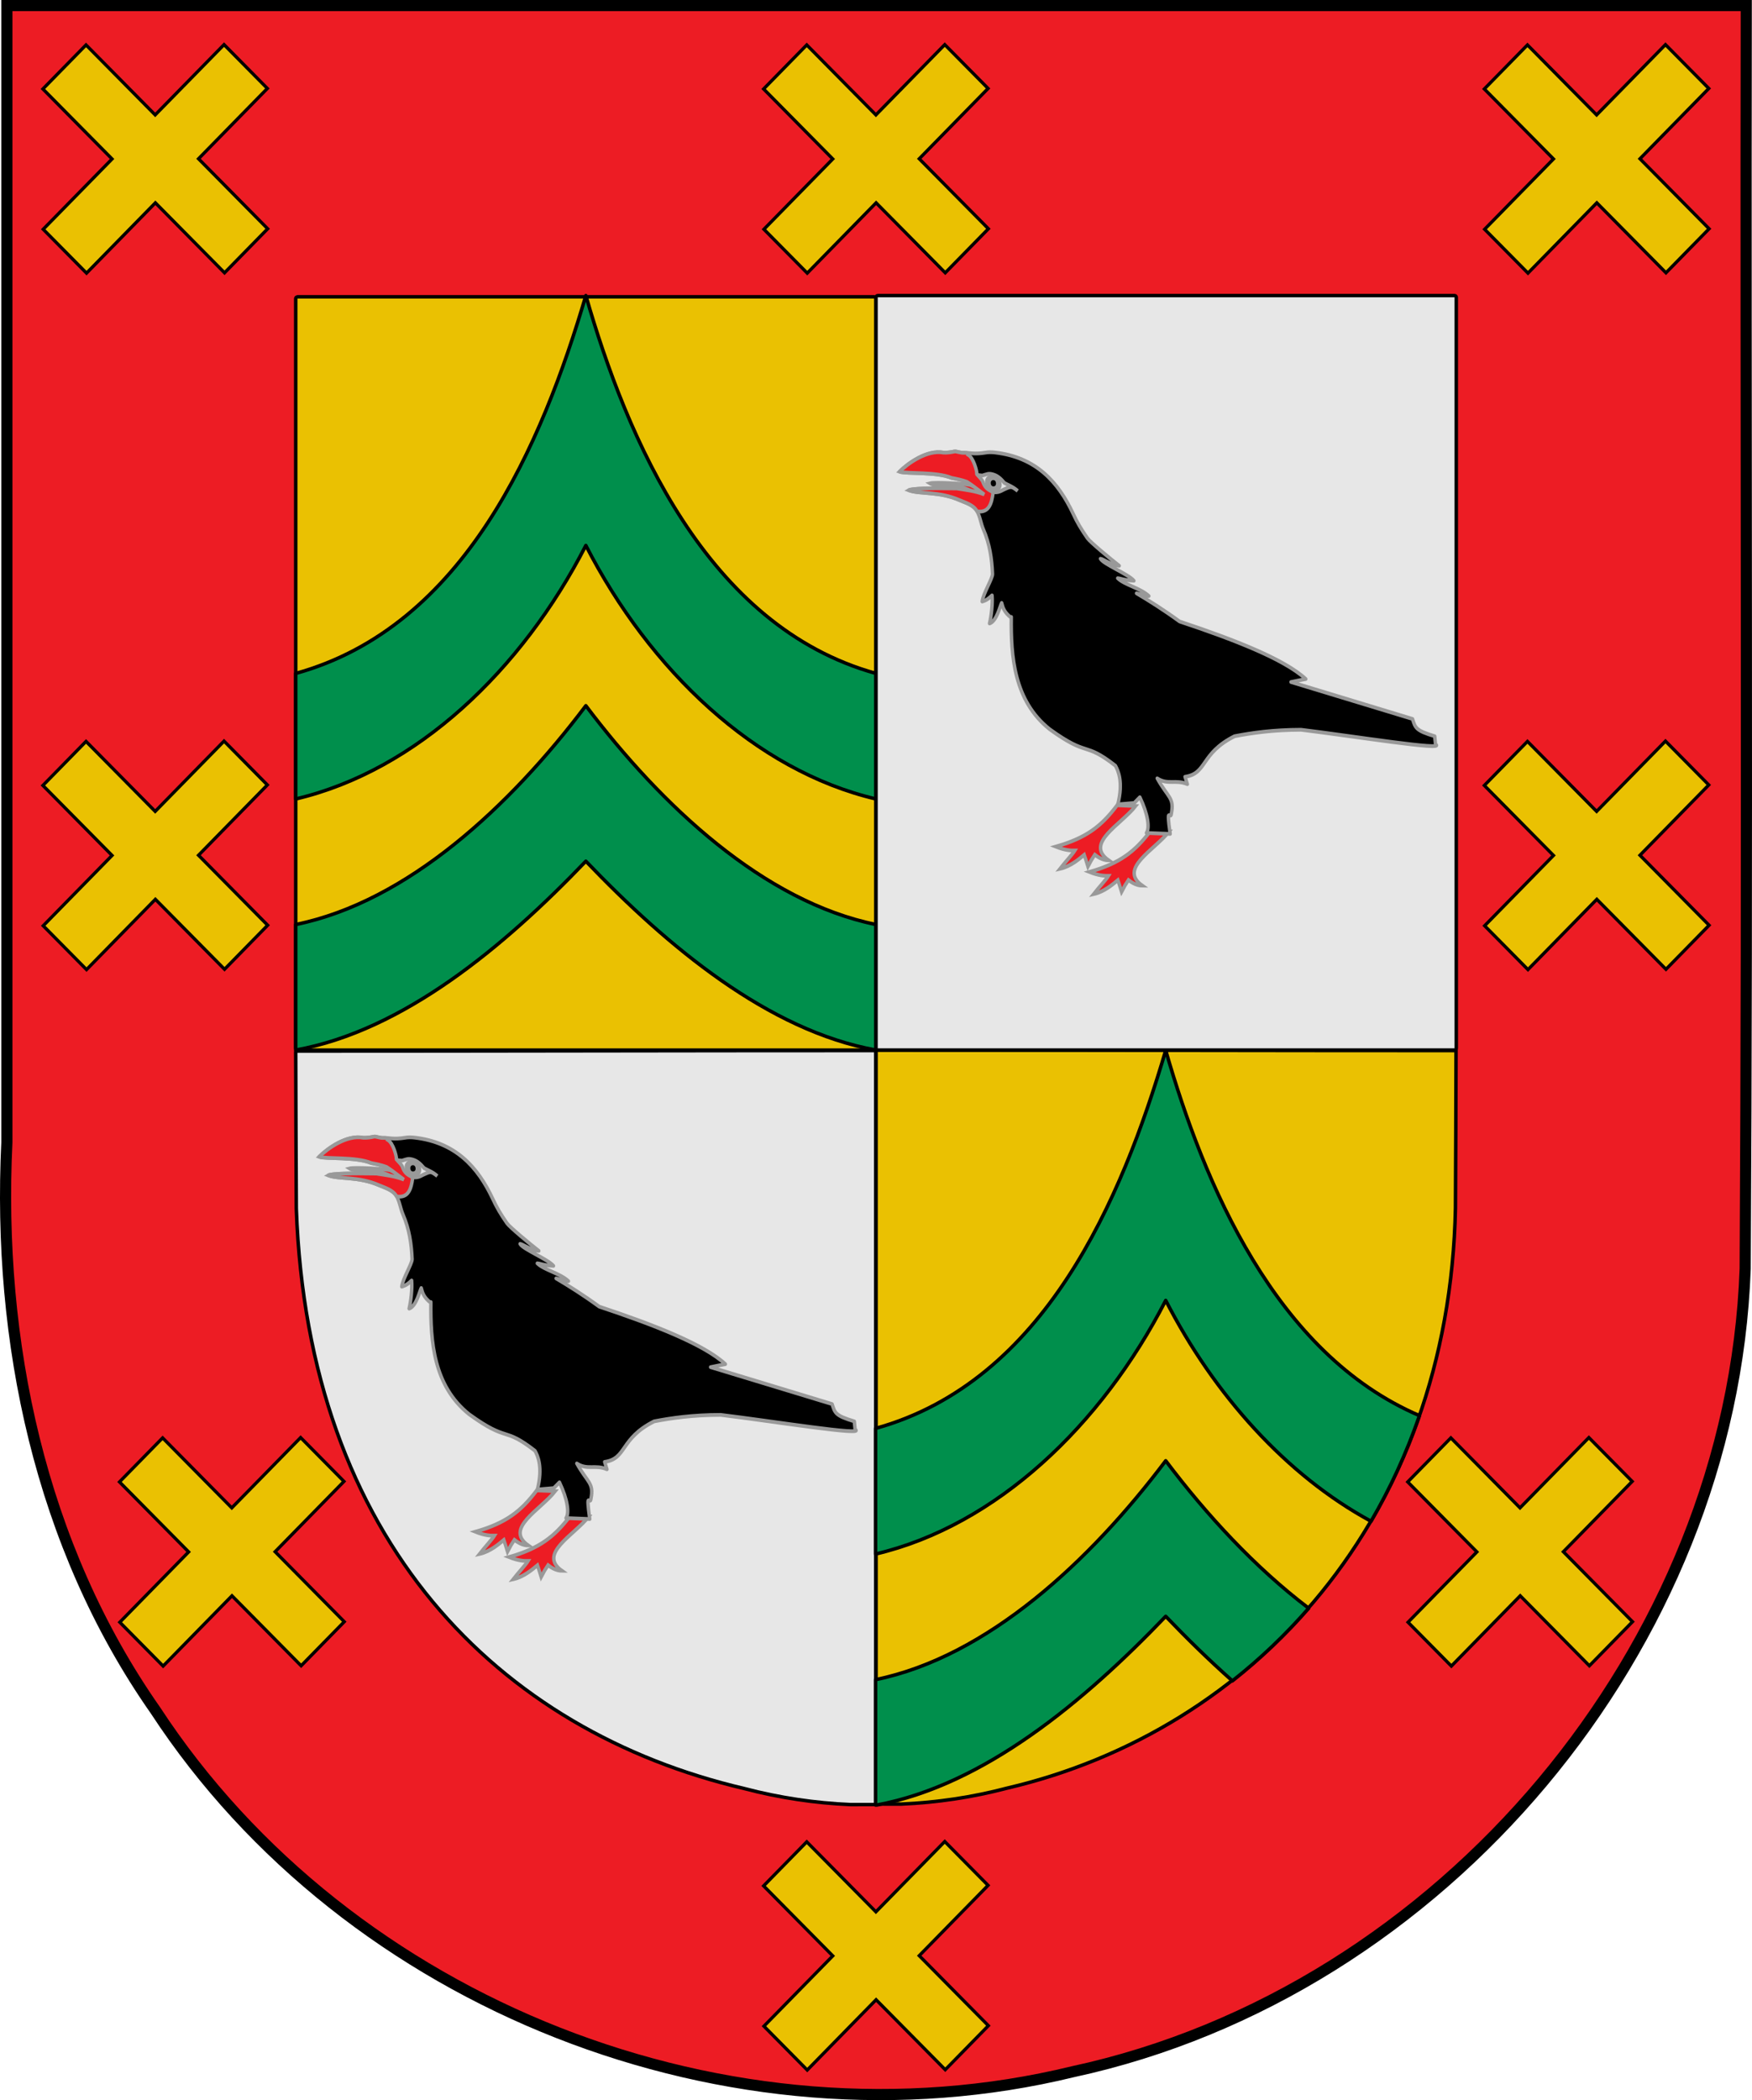
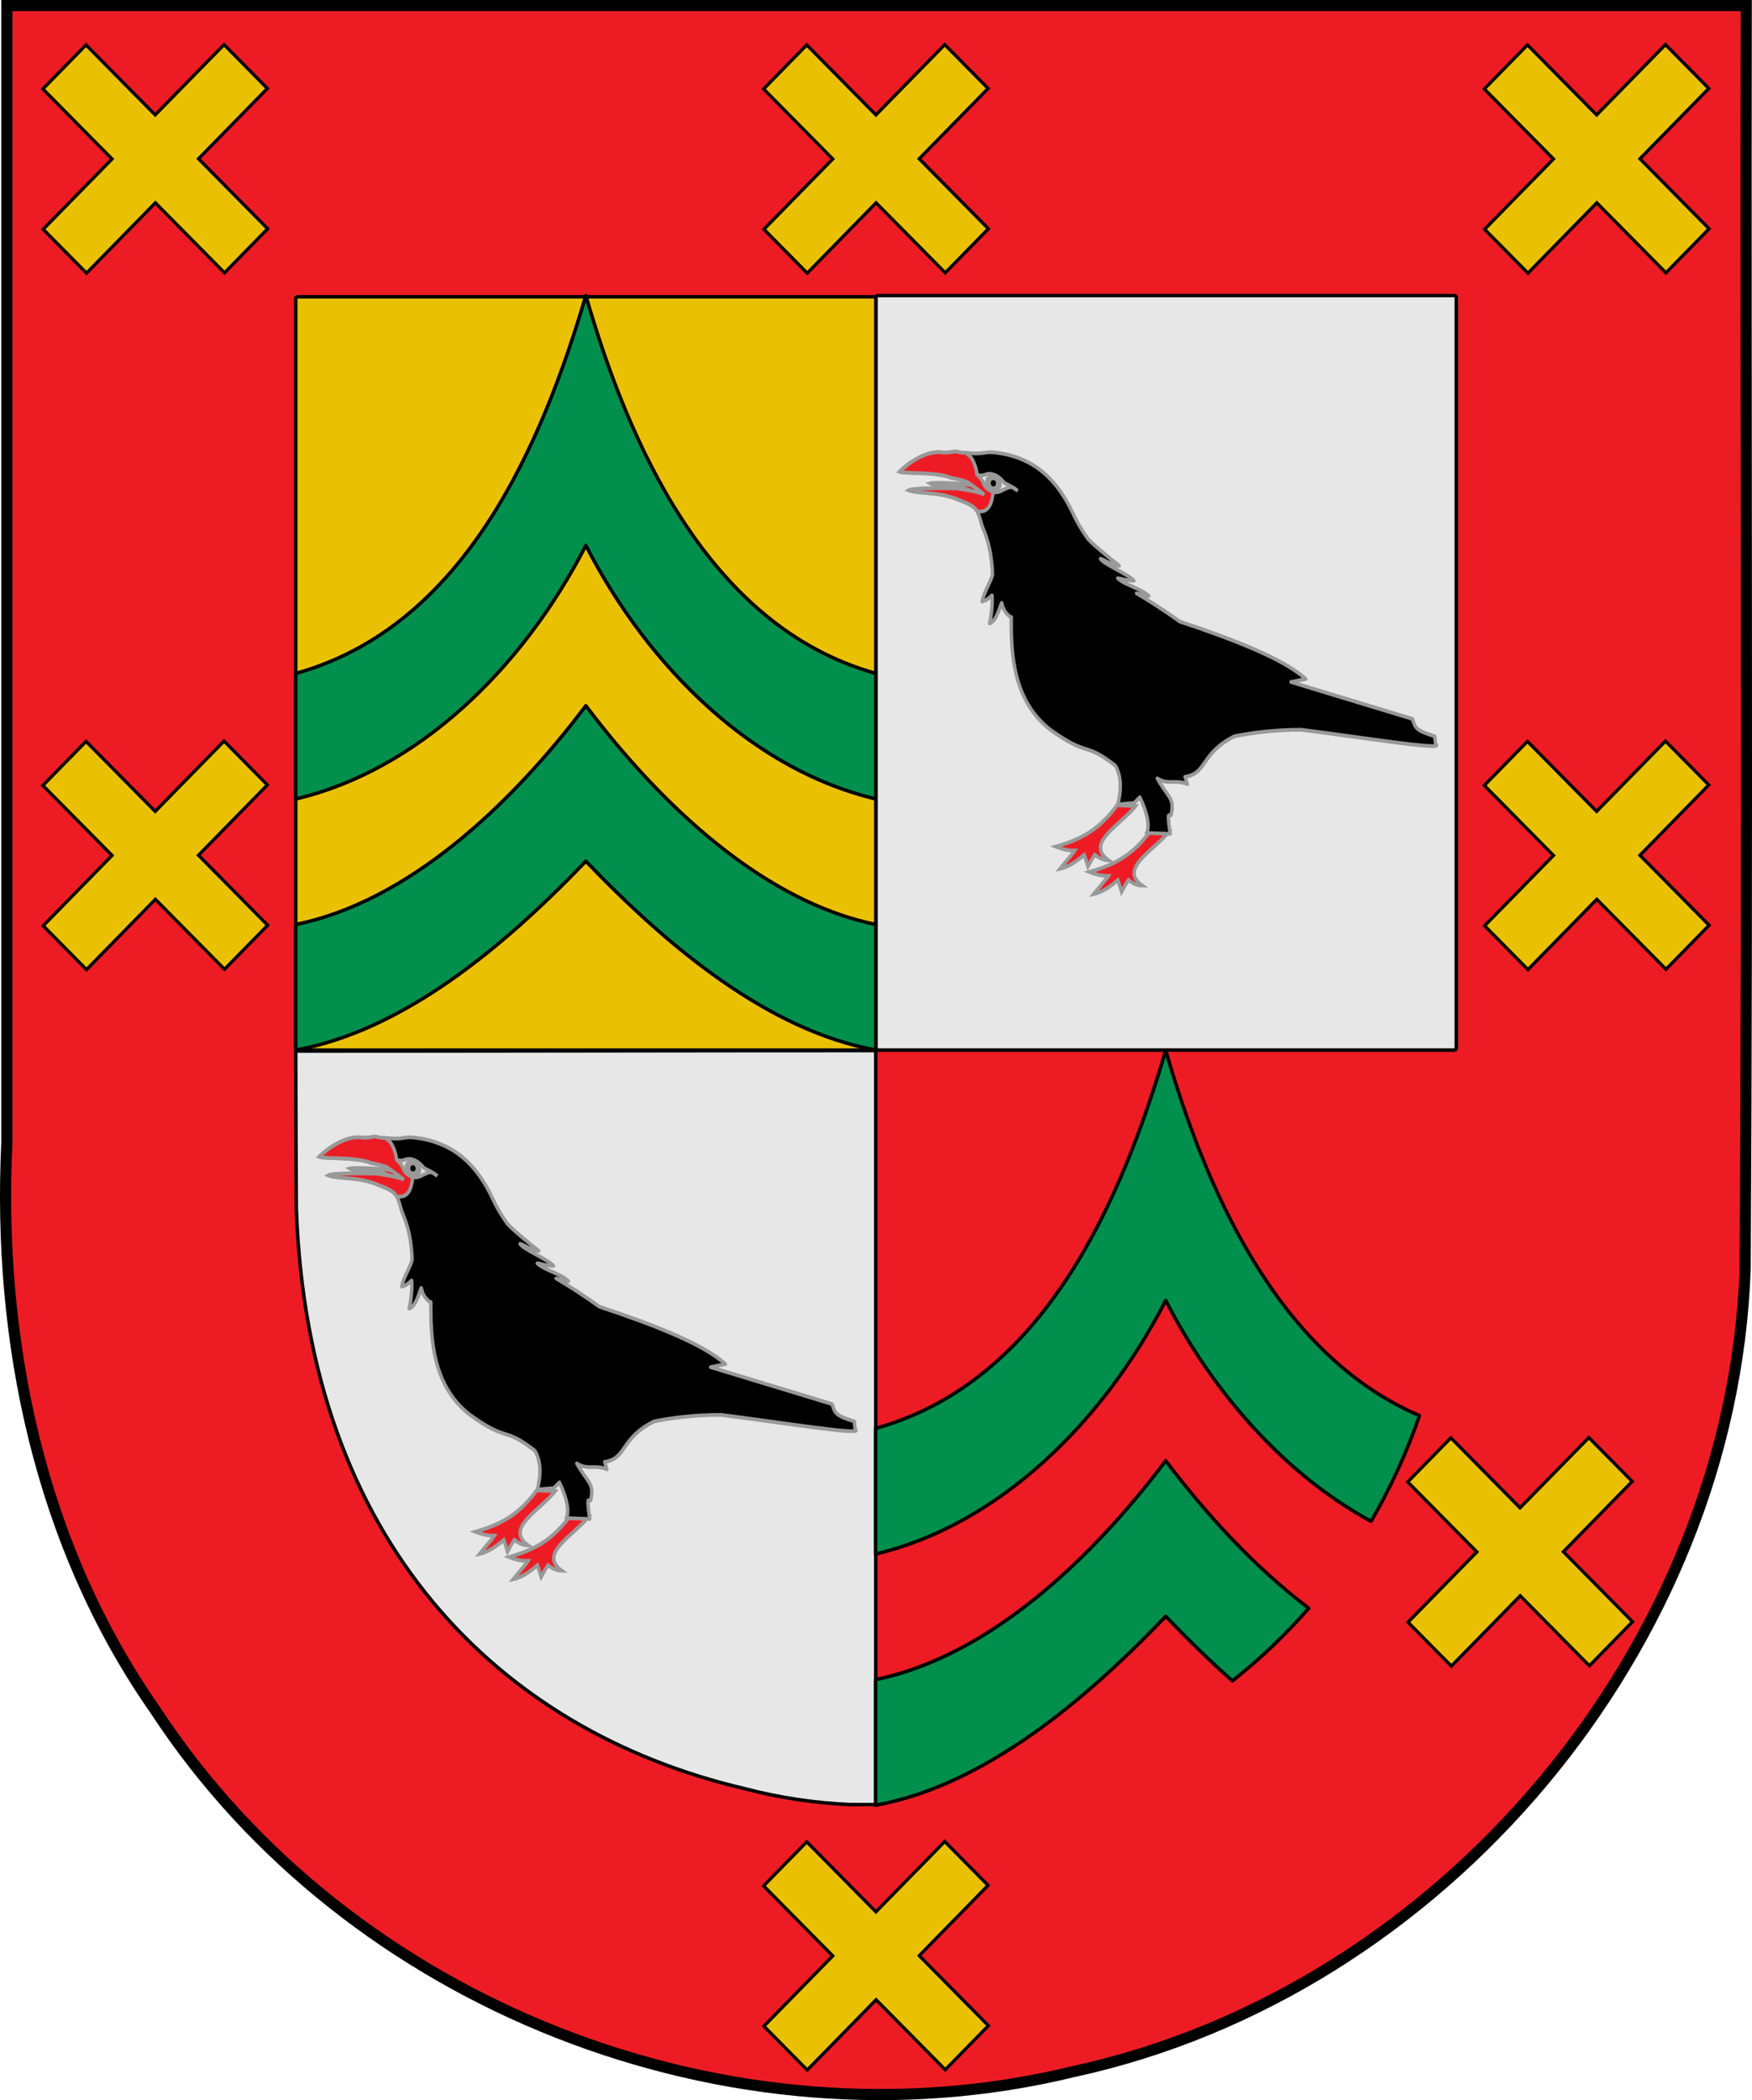
<svg xmlns="http://www.w3.org/2000/svg" xmlns:ns1="http://www.inkscape.org/namespaces/inkscape" xmlns:ns2="http://sodipodi.sourceforge.net/DTD/sodipodi-0.dtd" width="133.138mm" height="159.565mm" viewBox="0 0 471.75 565.388" id="svg5357" version="1.1" ns1:version="1.0.2-2 (e86c870879, 2021-01-15)" ns2:docname="Escudo_del Palaçio de Ebilozqueta.svg">
  <defs id="defs5359">
    <path ns1:connector-curvature="0" id="path4415-1" d="m 110.259,90.554 c 33.562,-9.156 51.614,-46.543 70.938,-81.133 98.143,54.428 217.899,32.3 359.012,32.3 143.657,0 242.31,12.208 363.843,-37.896 17.544,37.641 41.699,63.584 70.176,81.896 -161.455,92.069 -263.664,64.856 -434.018,64.856 -168.319,0 -274.598,19.329 -429.95,-60.023 z" style="fill:#eac102;fill-opacity:1;fill-rule:evenodd;stroke:#000000;stroke-width:0.085px;stroke-linecap:butt;stroke-linejoin:miter;stroke-miterlimit:4;stroke-dasharray:none;stroke-opacity:1" />
    <pattern y="0" x="0" height="6" width="6" patternUnits="userSpaceOnUse" id="EMFhbasepattern" />
  </defs>
  <ns2:namedview id="base" pagecolor="#ffffff" bordercolor="#666666" borderopacity="1.0" ns1:pageopacity="0.0" ns1:pageshadow="2" ns1:zoom="0.69392463" ns1:cx="573.93929" ns1:cy="295.49248" ns1:document-units="px" ns1:current-layer="layer1" showgrid="false" fit-margin-top="0" fit-margin-left="0" fit-margin-right="0" fit-margin-bottom="0" ns1:window-width="1920" ns1:window-height="1057" ns1:window-x="-8" ns1:window-y="-8" ns1:window-maximized="1" ns1:document-rotation="0" />
  <g ns1:label="Capa 1" ns1:groupmode="layer" id="layer1" transform="translate(596.763,787.562)">
    <path ns1:connector-curvature="0" style="color:#000000;display:inline;overflow:visible;visibility:visible;fill:#ed1c24;stroke:none;stroke-width:1;stroke-linecap:butt;stroke-linejoin:miter;stroke-miterlimit:4;stroke-dasharray:none;stroke-dashoffset:0;stroke-opacity:1;marker:none;enable-background:accumulate" d="m -126.561,-786.059 c -0.192,113.363 0.386,226.739 -0.293,340.094 -3.614,101.733 -81.526,194.652 -181.018,216.136 -92.043,22.411 -195.083,-17.864 -247.036,-97.287 -31.114,-44.419 -42.573,-99.389 -40.007,-152.897 0,-102.016 0,-204.032 0,-306.047 156.118,0 312.236,0 468.354,0 z" id="path9089-2" />
    <path ns2:nodetypes="ccccc" id="path2643" d="m -517.138,-505.006 c 0,-67.66 0,-135.324 0,-202.985 51.774,0 104.478,0.14 156.25,0.14 -0.096,67.663 -0.009,135.322 -0.097,202.985 -51.742,0 -104.413,-0.14 -156.153,-0.14 z" style="color:#000000;clip-rule:evenodd;display:inline;overflow:visible;visibility:visible;fill:#e7e7e7;fill-opacity:1;fill-rule:evenodd;stroke:none;stroke-width:0.938;stroke-linecap:butt;stroke-linejoin:miter;stroke-miterlimit:4;stroke-dasharray:none;stroke-dashoffset:0;stroke-opacity:1;marker:none;marker-start:none;marker-mid:none;marker-end:none;image-rendering:optimizeQuality;shape-rendering:geometricPrecision;text-rendering:geometricPrecision;enable-background:accumulate" />
    <g id="g931" transform="translate(-51.464,-6.614)" style="stroke:#000000">
      <rect style="fill:#eac102;stroke:#000000;stroke-width:0.938;stroke-linecap:round;stroke-linejoin:round;stroke-miterlimit:4;stroke-dasharray:none" id="rect946" width="156.25" height="202.796" x="309.424" y="-701.049" rx="0.488" transform="scale(-1,1)" />
      <path id="path956" style="fill:#008f4c;stroke:#000000;stroke-width:0.937;stroke-linecap:round;stroke-linejoin:round" d="m -387.55,-701.378 c -11.797,39.918 -32.479,89.075 -78.125,101.727 v 33.799 c 32.538,-7.647 60.878,-34.675 78.125,-68.252 17.247,33.577 45.587,60.605 78.125,68.252 v -33.799 c -45.646,-12.652 -67.04,-63.204 -78.124,-101.727 z" />
      <path id="path968" style="fill:#008f4c;stroke:#000000;stroke-width:0.937;stroke-linecap:round;stroke-linejoin:round" d="m -387.55,-590.964 c -20.411,27.055 -47.945,52.749 -78.125,58.911 v 33.799 c 29.002,-5.236 56.121,-27.861 78.125,-50.852 22.004,22.991 49.124,45.616 78.125,50.852 v -33.799 c -30.18,-6.162 -57.714,-31.856 -78.125,-58.911 z" />
    </g>
    <path id="path8460" d="m -126.561,-786.062 c -0.192,113.363 0.386,226.739 -0.293,340.094 -3.614,101.733 -81.526,194.652 -181.018,216.136 -92.043,22.411 -195.083,-17.864 -247.036,-97.287 -31.114,-44.419 -42.573,-99.389 -40.007,-152.897 0,-102.016 0,-204.032 0,-306.047 156.118,0 312.236,0 468.354,0 z" style="color:#000000;display:inline;overflow:visible;visibility:visible;fill:none;stroke:#000000;stroke-width:3;stroke-linecap:butt;stroke-linejoin:miter;stroke-miterlimit:4;stroke-dasharray:none;stroke-dashoffset:0;stroke-opacity:1;marker:none;enable-background:accumulate" ns1:connector-curvature="0" />
-     <path id="path1498" style="color:#000000;clip-rule:evenodd;display:inline;overflow:visible;visibility:visible;fill:#eac102;fill-opacity:1;fill-rule:evenodd;stroke:#000000;stroke-width:0.938;stroke-linecap:butt;stroke-linejoin:miter;stroke-miterlimit:4;stroke-dasharray:none;stroke-dashoffset:0;stroke-opacity:1;marker:none;marker-start:none;marker-mid:none;marker-end:none;image-rendering:optimizeQuality;shape-rendering:geometricPrecision;text-rendering:geometricPrecision;enable-background:accumulate" d="m -360.888,-504.867 c 51.751,0 104.433,0.14 156.183,0.14 -0.035,14.137 -0.082,28.274 -0.16,42.41 -1.653,83.317 -54.352,140.611 -120.68,156.131 -9.396,2.479 -18.963,3.892 -28.555,4.308 -2.258,-5.1e-4 -4.534,-0.008 -6.788,-0.008 z" ns2:nodetypes="ccccccc" />
    <rect style="clip-rule:evenodd;fill:#e7e7e7;fill-rule:evenodd;stroke:#000000;stroke-width:0.938;stroke-linecap:round;stroke-linejoin:round;stroke-miterlimit:4;stroke-dasharray:none;image-rendering:optimizeQuality;shape-rendering:geometricPrecision;text-rendering:geometricPrecision" id="rect1011" width="156.25" height="203.124" x="204.639" y="-707.993" rx="0.488" transform="scale(-1,1)" />
    <path id="rect1169" style="clip-rule:evenodd;fill:#e7e7e7;fill-rule:evenodd;stroke:#000000;stroke-width:0.938;stroke-linecap:round;stroke-linejoin:round;stroke-miterlimit:4;stroke-dasharray:none;image-rendering:optimizeQuality;shape-rendering:geometricPrecision;text-rendering:geometricPrecision" d="m -361.058,-504.734 c 0.042,0.04 0.075,0.088 0.103,0.142 v 202.572 c -0.078,0.153 -0.221,0.258 -0.392,0.27 -2.126,5.1e-4 -4.269,0.008 -6.396,0.008 -9.591,-0.416 -19.159,-1.83 -28.555,-4.308 -66.328,-15.52 -117.515,-66.765 -120.68,-156.131 -0.078,-14.053 -0.124,-28.106 -0.159,-42.16 7.1e-4,-0.092 0.028,-0.175 0.067,-0.25 51.694,-2.5e-4 104.316,-0.14 156.012,-0.14 z" ns2:nodetypes="ccccccccccc" />
    <g id="g953" transform="translate(104.753,196.443)" style="stroke:#000000">
      <path id="path951" style="fill:#008f4c;stroke:#000000;stroke-width:1;stroke-linecap:round;stroke-linejoin:round" d="m -165.146,301.613 c -12.588,42.543 -34.645,94.856 -83.254,108.352 v 36.053 c 34.692,-8.168 64.908,-36.989 83.299,-72.793 13.929,27.118 34.644,50.221 58.947,63.389 5.495,-9.405 10.168,-19.531 13.902,-30.324 -41.499,-17.778 -61.855,-66.676 -72.805,-104.676 -0.03,-4e-5 -0.06,4e-5 -0.09,0 z m 0.045,117.627 c -21.764,28.848 -51.12,56.246 -83.299,62.832 v 35.979 c 0.124,0 0.249,-4e-5 0.373,0 30.781,-5.723 59.558,-29.745 82.926,-54.16 6.037,6.308 12.44,12.584 19.141,18.531 7.88,-6.21 15.216,-13.174 21.902,-20.852 -15.387,-11.672 -29.318,-26.788 -41.043,-42.33 z" transform="matrix(0.938,0,0,0.938,-232.766,-984.002)" />
    </g>
    <g style="clip-rule:evenodd;display:inline;fill-rule:evenodd;stroke:#999999;stroke-width:1.462;image-rendering:optimizeQuality;shape-rendering:geometricPrecision;text-rendering:geometricPrecision" id="g1191" transform="matrix(0.628,-0.061,0.067,0.691,-584.969,-1088.267)">
      <path ns1:connector-curvature="0" ns2:nodetypes="cccccccccc" id="path1175-5" d="m 390.011,793.198 c -7.667,7.576 -14.447,11.441 -27.763,13.666 3.924,1.846 6.355,2.094 7.925,2.212 -1.009,1.226 -4.746,4.299 -7.05,6.497 4.726,-0.537 8.649,-3.141 10.858,-4.485 0.459,1.797 0.253,0.883 1.106,4.645 2.065,-2.818 1.466,-2.103 3.405,-4.29 2.787,2.455 5.07,2.624 5.641,2.679 -9.579,-7.533 6.621,-13.213 13.683,-19.936 z" style="display:inline;fill:#ed1c24;fill-opacity:1;fill-rule:evenodd;stroke:#999999;stroke-width:1.462;stroke-linecap:butt;stroke-linejoin:miter;stroke-miterlimit:4;stroke-dasharray:none;stroke-opacity:1" />
      <path ns1:connector-curvature="0" ns2:nodetypes="cccccccccc" id="path1177-9" d="m 376.76,782.165 c -7.667,7.576 -14.447,11.441 -27.763,13.666 3.924,1.846 6.355,2.094 7.925,2.212 -1.009,1.226 -4.746,4.299 -7.05,6.497 4.726,-0.537 8.649,-3.141 10.858,-4.485 0.459,1.797 0.253,0.883 1.106,4.645 2.065,-2.818 1.466,-2.103 3.405,-4.29 2.787,2.455 5.07,2.624 5.641,2.679 -9.579,-7.533 6.621,-13.213 13.683,-19.936 z" style="display:inline;fill:#ed1c24;fill-opacity:1;fill-rule:evenodd;stroke:#999999;stroke-width:1.462;stroke-linecap:butt;stroke-linejoin:miter;stroke-miterlimit:4;stroke-dasharray:none;stroke-opacity:1" />
      <path ns1:connector-curvature="0" id="path1179-4" d="m 335.431,641.109 c -4.972,0.314 -6.854,-0.576 -9.045,-0.723 -1.851,-0.051 -3.316,-0.957 -4.191,-0.862 -1.635,0.177 -3.119,0.219 -4.626,0.025 -6.889,-1.86 -15.674,2.84 -19.51,5.7 2.687,1.158 15.624,1.315 21.869,4.361 2.106,0.574 4.349,1.191 6.366,2.094 2.281,1.576 4.661,3.801 6.847,5.519 -3.774,-1.737 -7.537,-2.413 -11.473,-3.351 -10.947,-1.148 -19.13,-1.677 -20.472,-1.109 4.644,2.007 12.732,1.459 21.113,5.692 2.548,1.287 5.676,2.311 6.984,4.854 1.181,2.295 1.145,4.866 1.992,7.268 2.147,6.089 2.41,11.912 2.061,17.641 -0.104,1.704 -4.804,7.22 -5.519,10.25 2.079,-0.388 2.904,-0.945 4.442,-2.02 0,3.073 -1.189,8.052 -2.221,10.767 3.203,-0.665 5.229,-6.518 6,-7.49 0.324,2.016 0.757,3.726 3.32,5.987 0.066,-0.07 0.121,-0.151 0.183,-0.222 -1.815,15.132 -2.349,32.4 11.656,44.769 15.697,12.596 13.823,5.703 26.449,16.557 0.96,2.038 2.749,6.536 -0.572,15.03 l 7.03,0.074 2.633,-2.02 c 2.779,6.946 2.979,12.231 1.328,14.044 l 10.03,1.257 c -0.543,-11.89 0.704,-4.94 1.351,-7.811 2.001,-6.036 -0.875,-6.338 -4.557,-14.118 4.184,3.076 7.758,1.008 12.549,3.376 l -0.664,-2.932 c 9.629,-0.412 7.371,-8.432 22.693,-13.798 7.372,-0.628 16.502,-1.043 28.533,0 21.682,4.359 61.177,13.776 56.493,10.669 v -3.154 c -7.861,-2.921 -7.896,-3.965 -8.725,-7.515 l -50.081,-18.799 6.389,-0.616 c -8.392,-8.537 -29.01,-17.95 -51.226,-26.93 -6.481,-5.223 -12.134,-9.18 -17.129,-12.492 2.156,0.77 4.37,1.487 5.107,1.503 -3.428,-3.468 -9.84,-5.177 -12.48,-8.032 1.521,0.258 2.085,0.909 6.755,1.577 -1.974,-2.703 -12.325,-7.595 -13.259,-9.732 0.879,0.08 4.44,2.917 7.648,3.4 -3.457,-2.99 -11.392,-10.237 -12.366,-11.827 -2.392,-3.907 -3.716,-6.527 -4.969,-9.757 -5.183,-13.355 -13.752,-23.449 -30.754,-26.782 -1.517,-0.298 -2.837,-0.393 -3.984,-0.32 z" style="display:inline;fill:#000000;fill-opacity:1;fill-rule:evenodd;stroke:#999999;stroke-width:1.462;stroke-linecap:butt;stroke-linejoin:round;stroke-miterlimit:4;stroke-dasharray:none;stroke-opacity:1" ns2:nodetypes="ccscccccccsssscccccccccccccccccccccccccccccccsscc" />
      <path ns1:connector-curvature="0" id="path1181-4" style="display:inline;fill:#ed1c24;fill-opacity:1;fill-rule:evenodd;stroke:#999999;stroke-width:1.462;stroke-linecap:butt;stroke-linejoin:miter;stroke-miterlimit:4;stroke-dasharray:none;stroke-opacity:1" d="m 333.075,656.403 c 0.198,-0.822 -3.63,-2.194 -5.187,-3.238 -1.577,-0.737 -15.268,-2.606 -17.426,-2.269 2.031,1.46 8.198,1.63 13.048,2.71 1.984,0.442 3.892,1.708 5.838,2.563 1.07,0.042 3.534,1.233 3.727,0.234 z" />
      <path ns1:connector-curvature="0" id="path1183-4" style="display:inline;fill:#ed1c24;fill-opacity:1;fill-rule:evenodd;stroke:#999999;stroke-width:1.462;stroke-linecap:butt;stroke-linejoin:miter;stroke-miterlimit:4;stroke-dasharray:none;stroke-opacity:1" d="m 336.938,656.935 c -1.065,3.998 -2.512,7.607 -7.401,6.565 l -0.243,-0.191 c -1.309,-2.543 -4.436,-3.567 -6.984,-4.854 -8.382,-4.233 -16.469,-3.684 -21.113,-5.692 1.342,-0.568 9.525,-0.039 20.472,1.109 3.936,0.937 7.698,1.614 11.473,3.351 -2.186,-1.718 -4.565,-3.943 -6.847,-5.519 -2.017,-0.903 -4.26,-1.52 -6.366,-2.094 -6.245,-3.046 -19.182,-3.203 -21.869,-4.361 3.836,-2.86 12.621,-7.56 19.51,-5.7 1.507,0.194 2.99,0.152 4.626,-0.025 0.875,-0.095 2.339,0.811 4.191,0.862 2.191,0.147 1.564,0.931 1.564,0.931 2.146,1.436 3.035,6.64 2.858,7.594 z" ns2:nodetypes="cccscccccccscccc" />
      <path ns1:connector-curvature="0" id="path1185-5" style="display:inline;fill:#e3e4e5;fill-opacity:1;fill-rule:evenodd;stroke:#999999;stroke-width:1.462;stroke-linecap:butt;stroke-linejoin:miter;stroke-miterlimit:4;stroke-dasharray:none;stroke-opacity:1" d="m 347.447,657.092 c -1.675,-1.756 -4.309,-2.869 -5.277,-3.551 -1.225,-1.6 -2.336,-2.885 -4.282,-3.649 -2.129,-0.835 -2.813,-0.358 -4.668,-0.068 -0.383,0.081 -1.393,-0.372 -1.958,-0.155 0.552,0.654 1.435,1.694 1.737,2.465 0.503,2.085 1.451,3.153 3.357,4.172 1.807,0.965 3.598,0.411 5.201,-0.225 3.308,-1.043 3.357,-1.132 5.892,1.012 z" />
      <path ns1:connector-curvature="0" id="path1187-9" style="display:inline;fill:#000000;fill-opacity:1;stroke:#999999;stroke-width:1.462" d="m 334.67,652.659 c 0,1.416 1.242,2.824 2.773,3.142 1.531,0.318 2.773,-0.573 2.773,-1.99 0,-1.416 -1.242,-2.824 -2.773,-3.142 -1.531,-0.318 -2.773,0.573 -2.773,1.99 z m 0.831,0.173 c 0,0.992 0.87,1.977 1.942,2.2 1.072,0.223 1.942,-0.402 1.942,-1.393 0,-0.992 -0.87,-1.977 -1.942,-2.2 -1.072,-0.223 -1.942,0.402 -1.942,1.393 z" />
      <path ns1:connector-curvature="0" ns2:nodetypes="czz" id="path1189-63" d="m 335.594,653.23 c 0.004,-2.591 3.667,-2.63 3.698,0 0.031,2.63 -3.702,2.59 -3.698,0 z" style="display:inline;fill:#000000;fill-opacity:1;fill-rule:evenodd;stroke:#999999;stroke-width:1.462" />
    </g>
    <g style="clip-rule:evenodd;display:inline;fill-rule:evenodd;stroke:#999999;stroke-width:1.462;image-rendering:optimizeQuality;shape-rendering:geometricPrecision;text-rendering:geometricPrecision" id="g1008" transform="matrix(0.628,-0.061,0.067,0.691,-741.251,-903.824)">
      <path ns1:connector-curvature="0" ns2:nodetypes="cccccccccc" id="path992" d="m 390.011,793.198 c -7.667,7.576 -14.447,11.441 -27.763,13.666 3.924,1.846 6.355,2.094 7.925,2.212 -1.009,1.226 -4.746,4.299 -7.05,6.497 4.726,-0.537 8.649,-3.141 10.858,-4.485 0.459,1.797 0.253,0.883 1.106,4.645 2.065,-2.818 1.466,-2.103 3.405,-4.29 2.787,2.455 5.07,2.624 5.641,2.679 -9.579,-7.533 6.621,-13.213 13.683,-19.936 z" style="display:inline;fill:#ed1c24;fill-opacity:1;fill-rule:evenodd;stroke:#999999;stroke-width:1.462;stroke-linecap:butt;stroke-linejoin:miter;stroke-miterlimit:4;stroke-dasharray:none;stroke-opacity:1" />
      <path ns1:connector-curvature="0" ns2:nodetypes="cccccccccc" id="path994" d="m 376.76,782.165 c -7.667,7.576 -14.447,11.441 -27.763,13.666 3.924,1.846 6.355,2.094 7.925,2.212 -1.009,1.226 -4.746,4.299 -7.05,6.497 4.726,-0.537 8.649,-3.141 10.858,-4.485 0.459,1.797 0.253,0.883 1.106,4.645 2.065,-2.818 1.466,-2.103 3.405,-4.29 2.787,2.455 5.07,2.624 5.641,2.679 -9.579,-7.533 6.621,-13.213 13.683,-19.936 z" style="display:inline;fill:#ed1c24;fill-opacity:1;fill-rule:evenodd;stroke:#999999;stroke-width:1.462;stroke-linecap:butt;stroke-linejoin:miter;stroke-miterlimit:4;stroke-dasharray:none;stroke-opacity:1" />
      <path ns1:connector-curvature="0" id="path996" d="m 335.431,641.109 c -4.972,0.314 -6.854,-0.576 -9.045,-0.723 -1.851,-0.051 -3.316,-0.957 -4.191,-0.862 -1.635,0.177 -3.119,0.219 -4.626,0.025 -6.889,-1.86 -15.674,2.84 -19.51,5.7 2.687,1.158 15.624,1.315 21.869,4.361 2.106,0.574 4.349,1.191 6.366,2.094 2.281,1.576 4.661,3.801 6.847,5.519 -3.774,-1.737 -7.537,-2.413 -11.473,-3.351 -10.947,-1.148 -19.13,-1.677 -20.472,-1.109 4.644,2.007 12.732,1.459 21.113,5.692 2.548,1.287 5.676,2.311 6.984,4.854 1.181,2.295 1.145,4.866 1.992,7.268 2.147,6.089 2.41,11.912 2.061,17.641 -0.104,1.704 -4.804,7.22 -5.519,10.25 2.079,-0.388 2.904,-0.945 4.442,-2.02 0,3.073 -1.189,8.052 -2.221,10.767 3.203,-0.665 5.229,-6.518 6,-7.49 0.324,2.016 0.757,3.726 3.32,5.987 0.066,-0.07 0.121,-0.151 0.183,-0.222 -1.815,15.132 -2.349,32.4 11.656,44.769 15.697,12.596 13.823,5.703 26.449,16.557 0.96,2.038 2.749,6.536 -0.572,15.03 l 7.03,0.074 2.633,-2.02 c 2.779,6.946 2.979,12.231 1.328,14.044 l 10.03,1.257 c -0.543,-11.89 0.704,-4.94 1.351,-7.811 2.001,-6.036 -0.875,-6.338 -4.557,-14.118 4.184,3.076 7.758,1.008 12.549,3.376 l -0.664,-2.932 c 9.629,-0.412 7.371,-8.432 22.693,-13.798 7.372,-0.628 16.502,-1.043 28.533,0 21.682,4.359 61.177,13.776 56.493,10.669 v -3.154 c -7.861,-2.921 -7.896,-3.965 -8.725,-7.515 l -50.081,-18.799 6.389,-0.616 c -8.392,-8.537 -29.01,-17.95 -51.226,-26.93 -6.481,-5.223 -12.134,-9.18 -17.129,-12.492 2.156,0.77 4.37,1.487 5.107,1.503 -3.428,-3.468 -9.84,-5.177 -12.48,-8.032 1.521,0.258 2.085,0.909 6.755,1.577 -1.974,-2.703 -12.325,-7.595 -13.259,-9.732 0.879,0.08 4.44,2.917 7.648,3.4 -3.457,-2.99 -11.392,-10.237 -12.366,-11.827 -2.392,-3.907 -3.716,-6.527 -4.969,-9.757 -5.183,-13.355 -13.752,-23.449 -30.754,-26.782 -1.517,-0.298 -2.837,-0.393 -3.984,-0.32 z" style="display:inline;fill:#000000;fill-opacity:1;fill-rule:evenodd;stroke:#999999;stroke-width:1.462;stroke-linecap:butt;stroke-linejoin:round;stroke-miterlimit:4;stroke-dasharray:none;stroke-opacity:1" ns2:nodetypes="ccscccccccsssscccccccccccccccccccccccccccccccsscc" />
      <path ns1:connector-curvature="0" id="path998" style="display:inline;fill:#ed1c24;fill-opacity:1;fill-rule:evenodd;stroke:#999999;stroke-width:1.462;stroke-linecap:butt;stroke-linejoin:miter;stroke-miterlimit:4;stroke-dasharray:none;stroke-opacity:1" d="m 333.075,656.403 c 0.198,-0.822 -3.63,-2.194 -5.187,-3.238 -1.577,-0.737 -15.268,-2.606 -17.426,-2.269 2.031,1.46 8.198,1.63 13.048,2.71 1.984,0.442 3.892,1.708 5.838,2.563 1.07,0.042 3.534,1.233 3.727,0.234 z" />
      <path ns1:connector-curvature="0" id="path1000" style="display:inline;fill:#ed1c24;fill-opacity:1;fill-rule:evenodd;stroke:#999999;stroke-width:1.462;stroke-linecap:butt;stroke-linejoin:miter;stroke-miterlimit:4;stroke-dasharray:none;stroke-opacity:1" d="m 336.938,656.935 c -1.065,3.998 -2.512,7.607 -7.401,6.565 l -0.243,-0.191 c -1.309,-2.543 -4.436,-3.567 -6.984,-4.854 -8.382,-4.233 -16.469,-3.684 -21.113,-5.692 1.342,-0.568 9.525,-0.039 20.472,1.109 3.936,0.937 7.698,1.614 11.473,3.351 -2.186,-1.718 -4.565,-3.943 -6.847,-5.519 -2.017,-0.903 -4.26,-1.52 -6.366,-2.094 -6.245,-3.046 -19.182,-3.203 -21.869,-4.361 3.836,-2.86 12.621,-7.56 19.51,-5.7 1.507,0.194 2.99,0.152 4.626,-0.025 0.875,-0.095 2.339,0.811 4.191,0.862 2.191,0.147 1.564,0.931 1.564,0.931 2.146,1.436 3.035,6.64 2.858,7.594 z" ns2:nodetypes="cccscccccccscccc" />
      <path ns1:connector-curvature="0" id="path1002" style="display:inline;fill:#e3e4e5;fill-opacity:1;fill-rule:evenodd;stroke:#999999;stroke-width:1.462;stroke-linecap:butt;stroke-linejoin:miter;stroke-miterlimit:4;stroke-dasharray:none;stroke-opacity:1" d="m 347.447,657.092 c -1.675,-1.756 -4.309,-2.869 -5.277,-3.551 -1.225,-1.6 -2.336,-2.885 -4.282,-3.649 -2.129,-0.835 -2.813,-0.358 -4.668,-0.068 -0.383,0.081 -1.393,-0.372 -1.958,-0.155 0.552,0.654 1.435,1.694 1.737,2.465 0.503,2.085 1.451,3.153 3.357,4.172 1.807,0.965 3.598,0.411 5.201,-0.225 3.308,-1.043 3.357,-1.132 5.892,1.012 z" />
      <path ns1:connector-curvature="0" id="path1004" style="display:inline;fill:#000000;fill-opacity:1;stroke:#999999;stroke-width:1.462" d="m 334.67,652.659 c 0,1.416 1.242,2.824 2.773,3.142 1.531,0.318 2.773,-0.573 2.773,-1.99 0,-1.416 -1.242,-2.824 -2.773,-3.142 -1.531,-0.318 -2.773,0.573 -2.773,1.99 z m 0.831,0.173 c 0,0.992 0.87,1.977 1.942,2.2 1.072,0.223 1.942,-0.402 1.942,-1.393 0,-0.992 -0.87,-1.977 -1.942,-2.2 -1.072,-0.223 -1.942,0.402 -1.942,1.393 z" />
      <path ns1:connector-curvature="0" ns2:nodetypes="czz" id="path1006" d="m 335.594,653.23 c 0.004,-2.591 3.667,-2.63 3.698,0 0.031,2.63 -3.702,2.59 -3.698,0 z" style="display:inline;fill:#000000;fill-opacity:1;fill-rule:evenodd;stroke:#999999;stroke-width:1.462" />
    </g>
    <path style="clip-rule:evenodd;display:inline;fill:#eac102;fill-opacity:1;fill-rule:evenodd;stroke:#000000;stroke-width:0.87;stroke-opacity:1;image-rendering:optimizeQuality;shape-rendering:geometricPrecision;text-rendering:geometricPrecision" d="m -342.376,-291.802 -18.539,18.929 -18.622,-18.844 -11.613,11.857 18.622,18.844 -18.539,18.929 11.665,11.804 18.539,-18.929 18.622,18.844 11.613,-11.857 -18.622,-18.844 18.539,-18.929 z" id="path982" ns1:connector-curvature="0" />
    <g id="g1028" transform="translate(2.813)">
      <path style="clip-rule:evenodd;display:inline;fill:#eac102;fill-opacity:1;fill-rule:evenodd;stroke:#000000;stroke-width:0.87;stroke-opacity:1;image-rendering:optimizeQuality;shape-rendering:geometricPrecision;text-rendering:geometricPrecision" d="m -345.188,-775.552 -18.539,18.929 -18.622,-18.844 -11.613,11.857 18.622,18.844 -18.539,18.929 11.665,11.804 18.539,-18.929 18.622,18.844 11.613,-11.857 -18.622,-18.844 18.539,-18.929 z" id="path1019" ns1:connector-curvature="0" />
      <path style="clip-rule:evenodd;display:inline;fill:#eac102;fill-opacity:1;fill-rule:evenodd;stroke:#000000;stroke-width:0.87;stroke-opacity:1;image-rendering:optimizeQuality;shape-rendering:geometricPrecision;text-rendering:geometricPrecision" d="m -151.126,-775.552 -18.539,18.929 -18.622,-18.844 -11.613,11.857 18.622,18.844 -18.539,18.929 11.665,11.804 18.539,-18.929 18.622,18.844 11.613,-11.857 -18.622,-18.844 18.539,-18.929 z" id="path1021" ns1:connector-curvature="0" />
      <path style="clip-rule:evenodd;display:inline;fill:#eac102;fill-opacity:1;fill-rule:evenodd;stroke:#000000;stroke-width:0.87;stroke-opacity:1;image-rendering:optimizeQuality;shape-rendering:geometricPrecision;text-rendering:geometricPrecision" d="m -539.251,-775.552 -18.539,18.929 -18.622,-18.844 -11.613,11.857 18.622,18.844 -18.539,18.929 11.665,11.804 18.539,-18.929 18.622,18.844 11.613,-11.857 -18.622,-18.844 18.539,-18.929 z" id="path1023" ns1:connector-curvature="0" />
    </g>
    <g id="g1043">
      <path style="clip-rule:evenodd;display:inline;fill:#eac102;fill-opacity:1;fill-rule:evenodd;stroke:#000000;stroke-width:0.87;stroke-opacity:1;image-rendering:optimizeQuality;shape-rendering:geometricPrecision;text-rendering:geometricPrecision" d="m -148.313,-588.052 -18.539,18.929 -18.622,-18.844 -11.613,11.857 18.622,18.844 -18.539,18.929 11.665,11.804 18.539,-18.929 18.622,18.844 11.613,-11.857 -18.622,-18.844 18.539,-18.929 z" id="path1032" ns1:connector-curvature="0" />
      <path style="clip-rule:evenodd;display:inline;fill:#eac102;fill-opacity:1;fill-rule:evenodd;stroke:#000000;stroke-width:0.87;stroke-opacity:1;image-rendering:optimizeQuality;shape-rendering:geometricPrecision;text-rendering:geometricPrecision" d="m -536.438,-588.052 -18.539,18.929 -18.622,-18.844 -11.613,11.857 18.622,18.844 -18.539,18.929 11.665,11.804 18.539,-18.929 18.622,18.844 11.613,-11.857 -18.622,-18.844 18.539,-18.929 z" id="path1034" ns1:connector-curvature="0" />
    </g>
    <path style="clip-rule:evenodd;display:inline;fill:#eac102;fill-opacity:1;fill-rule:evenodd;stroke:#000000;stroke-width:0.87;stroke-opacity:1;image-rendering:optimizeQuality;shape-rendering:geometricPrecision;text-rendering:geometricPrecision" d="m -168.938,-400.552 -18.539,18.929 -18.622,-18.844 -11.613,11.857 18.622,18.844 -18.539,18.929 11.665,11.804 18.539,-18.929 18.622,18.844 11.613,-11.857 -18.622,-18.844 18.539,-18.929 z" id="path1045" ns1:connector-curvature="0" />
-     <path style="clip-rule:evenodd;display:inline;fill:#eac102;fill-opacity:1;fill-rule:evenodd;stroke:#000000;stroke-width:0.87;stroke-opacity:1;image-rendering:optimizeQuality;shape-rendering:geometricPrecision;text-rendering:geometricPrecision" d="m -515.813,-400.552 -18.539,18.929 -18.622,-18.844 -11.613,11.857 18.622,18.844 -18.539,18.929 11.665,11.804 18.539,-18.929 18.622,18.844 11.613,-11.857 -18.622,-18.844 18.539,-18.929 z" id="path1047" ns1:connector-curvature="0" />
  </g>
</svg>